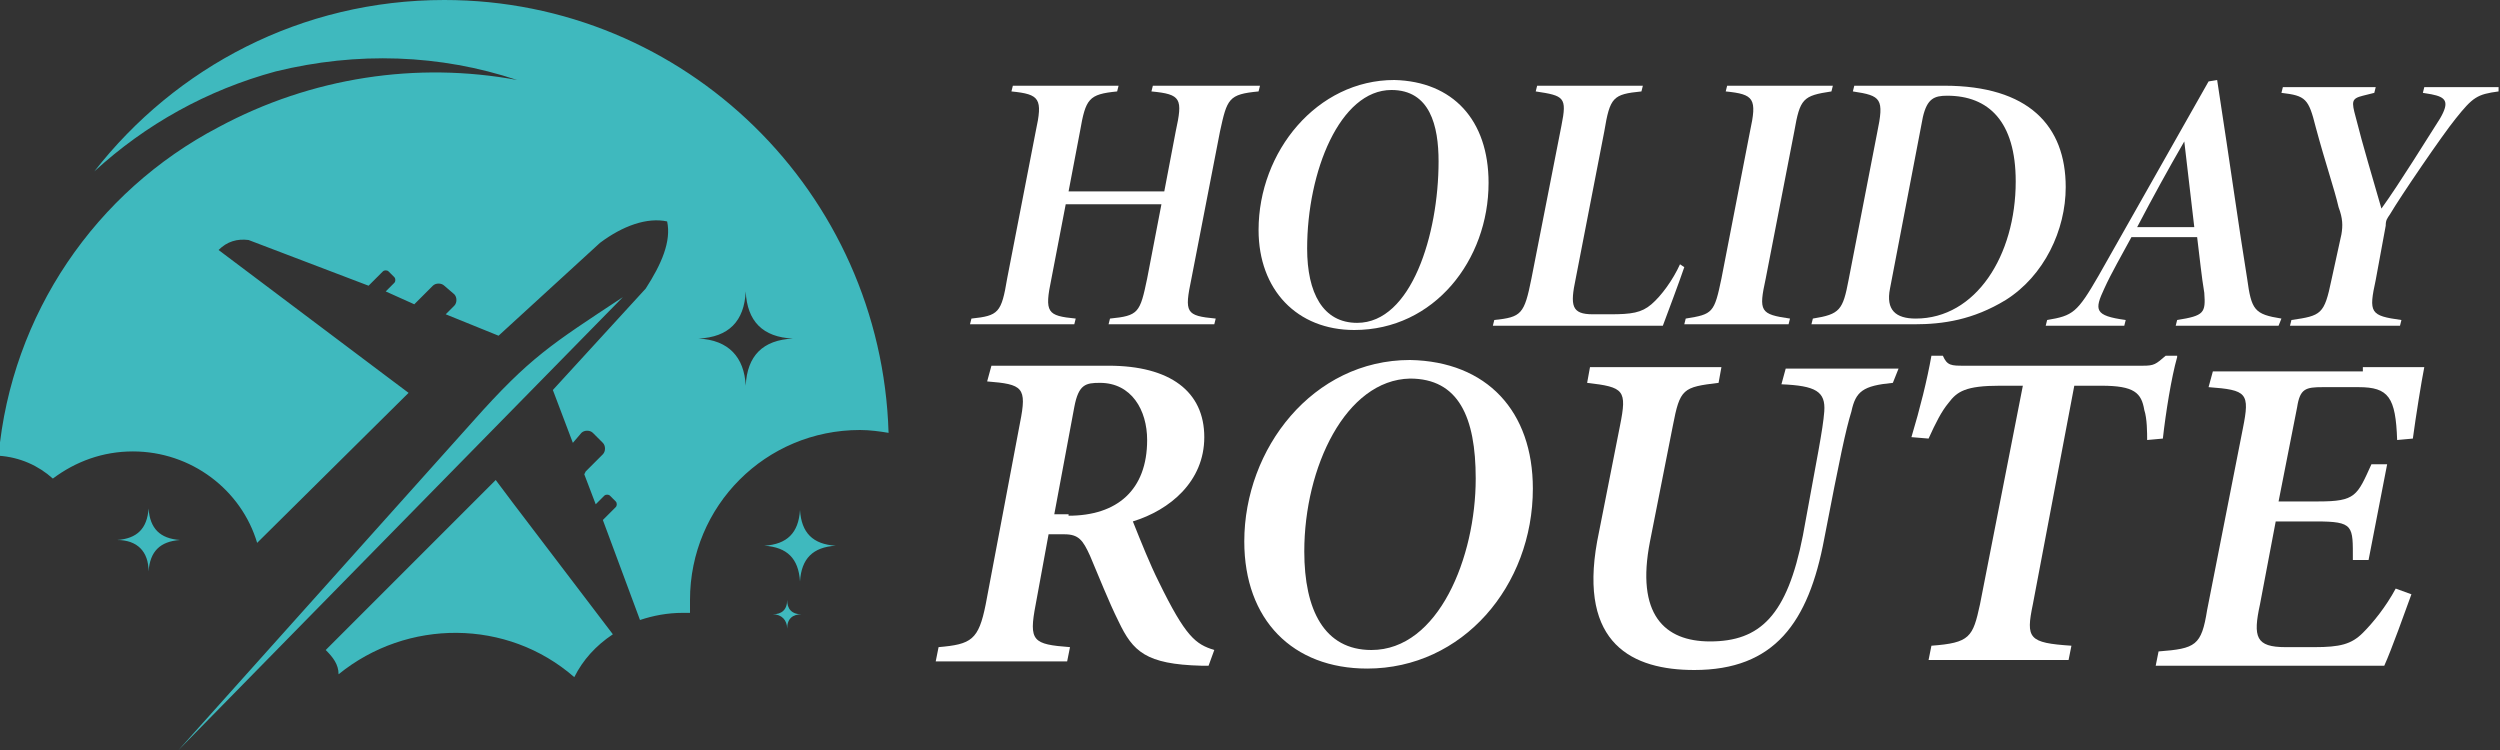
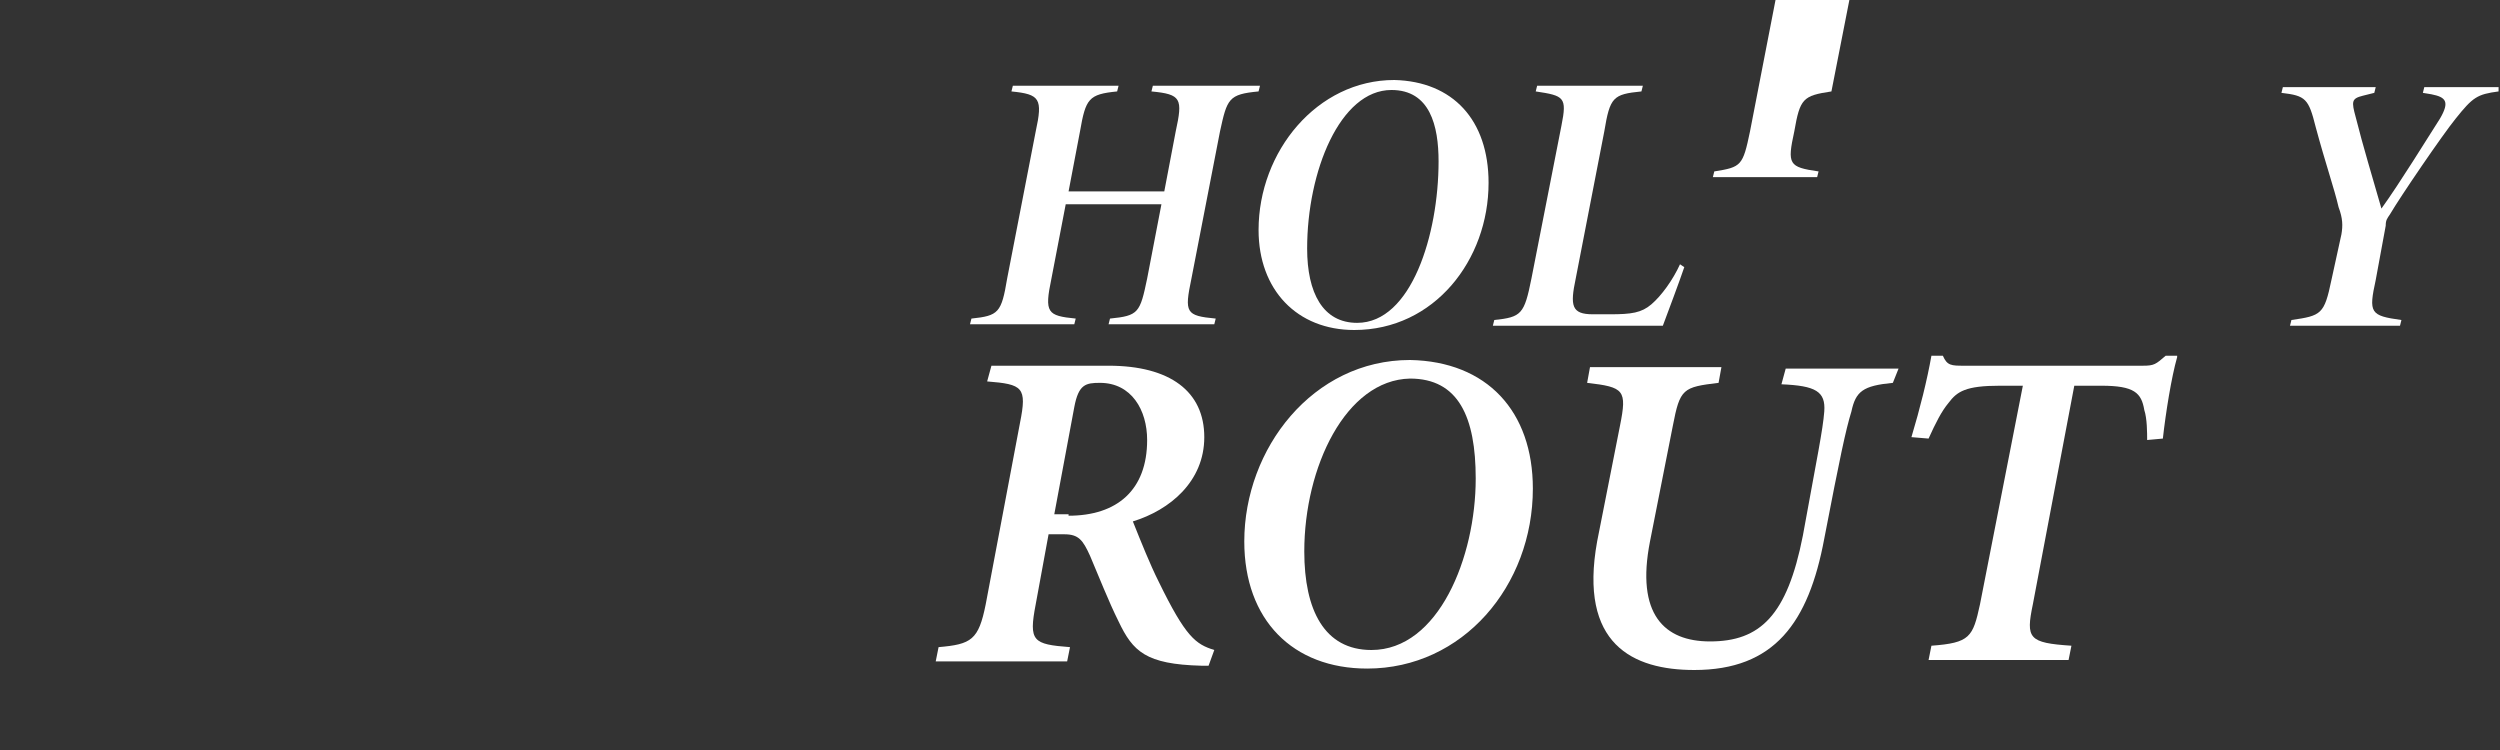
<svg xmlns="http://www.w3.org/2000/svg" version="1.1" id="Layer_1" x="0px" y="0px" width="175px" height="52.5px" viewBox="0 0 175 52.5" style="enable-background:new 0 0 175 52.5;" xml:space="preserve">
  <rect x="0" y="0" width="175" height="52.5" fill="#333333" stroke="none" />
  <style type="text/css">
	.st0{fill:#FFFFFF;}
	.st1{fill-rule:evenodd;clip-rule:evenodd;fill:#3FB9BE;}
</style>
  <g>
    <g>
      <path class="st0" d="M88.1,6.4c-2.1,0.2-2.2,0.5-2.7,2.8l-2,10.3c-0.5,2.4-0.4,2.6,1.7,2.8l-0.1,0.4h-7.4l0.1-0.4    c2-0.2,2.1-0.4,2.6-2.8l1-5.2h-6.7l-1,5.2c-0.5,2.4-0.3,2.6,1.7,2.8l-0.1,0.4h-7.3l0.1-0.4c1.9-0.2,2.1-0.4,2.5-2.8l2-10.3    c0.5-2.3,0.3-2.6-1.7-2.8L70.9,6h7.4l-0.1,0.4c-2,0.2-2.2,0.5-2.6,2.8l-0.8,4.2h6.7l0.8-4.2c0.5-2.3,0.4-2.6-1.7-2.8L80.7,6h7.5    L88.1,6.4z" />
      <path class="st0" d="M104.2,12.8c0,5.4-3.8,10.3-9.4,10.3c-4,0-6.7-2.8-6.7-7c0-5.5,4.1-10.5,9.5-10.5    C101.7,5.7,104.2,8.4,104.2,12.8z M91.5,17.4c0,3.1,1.1,5.2,3.5,5.2c3.8,0,5.7-6.2,5.7-11.3c0-2.5-0.6-5-3.3-5    C93.8,6.3,91.5,12,91.5,17.4z" />
      <path class="st0" d="M117.9,18.7c-0.3,0.9-1.2,3.3-1.5,4.1h-11.9l0.1-0.4c1.9-0.2,2.1-0.4,2.6-2.9l2.1-10.7c0.4-2,0.2-2.1-1.8-2.4    l0.1-0.4h7.4l-0.1,0.4c-2,0.2-2.2,0.4-2.6,2.8l-2,10.3c-0.4,1.9-0.3,2.5,1.2,2.5h1.2c1.5,0,2.2-0.1,2.9-0.7c0.7-0.6,1.5-1.7,2-2.8    L117.9,18.7z" />
-       <path class="st0" d="M128.2,6.4c-2,0.3-2.2,0.5-2.6,2.8l-2,10.3c-0.5,2.3-0.4,2.5,1.7,2.8l-0.1,0.4h-7.3l0.1-0.4    c1.9-0.3,2-0.4,2.5-2.8l2-10.3c0.5-2.3,0.3-2.6-1.7-2.8l0.1-0.4h7.4L128.2,6.4z" />
-       <path class="st0" d="M136.1,6c5.9,0,8.5,2.8,8.5,7.1c0,3-1.5,6.2-4.2,7.9c-2.3,1.4-4.4,1.7-6.4,1.7h-7.2l0.1-0.4    c1.9-0.3,2.1-0.6,2.5-2.7l2-10.3c0.5-2.4,0.3-2.6-1.7-2.9l0.1-0.4H136.1z M132.3,20.2c-0.3,1.5,0.4,2.1,1.8,2.1c4.2,0,7-4.4,7-9.6    c0-4.2-1.9-6-4.8-6c-0.9,0-1.4,0.2-1.7,1.5L132.3,20.2z" />
-       <path class="st0" d="M159.5,22.8h-7.2l0.1-0.4c1.9-0.3,2-0.5,1.9-1.9c-0.2-1.2-0.3-2.3-0.5-3.9h-4.6c-0.7,1.3-1.4,2.5-1.9,3.6    c-0.7,1.5-0.7,1.9,1.5,2.2l-0.1,0.4h-5.5l0.1-0.4c1.8-0.3,2.1-0.5,3.6-3.1l7.7-13.6l0.6-0.1c1,6.5,1.5,10.2,2.1,13.9    c0.3,2.2,0.5,2.5,2.4,2.8L159.5,22.8z M152.9,9.9L152.9,9.9c-1.1,1.9-2.2,3.9-3.3,6h4L152.9,9.9z" />
+       <path class="st0" d="M128.2,6.4c-2,0.3-2.2,0.5-2.6,2.8c-0.5,2.3-0.4,2.5,1.7,2.8l-0.1,0.4h-7.3l0.1-0.4    c1.9-0.3,2-0.4,2.5-2.8l2-10.3c0.5-2.3,0.3-2.6-1.7-2.8l0.1-0.4h7.4L128.2,6.4z" />
      <path class="st0" d="M174.9,6.4c-1.5,0.2-1.8,0.4-3,1.9c-0.9,1.1-3.9,5.5-4.6,6.7c-0.2,0.3-0.3,0.4-0.3,0.8l-0.7,3.8    c-0.5,2.3-0.4,2.5,1.8,2.8l-0.1,0.4h-7.7l0.1-0.4c2.1-0.3,2.3-0.4,2.8-2.8l0.7-3.2c0.1-0.6,0.1-1.1-0.2-1.9    c-0.3-1.3-0.9-3-1.6-5.6c-0.5-2-0.7-2.2-2.4-2.4l0.1-0.4h6.5l-0.1,0.4l-0.8,0.2c-0.8,0.2-0.8,0.4-0.5,1.5c0.5,2,1.2,4.3,1.8,6.4    c1.3-1.8,3.2-4.9,4.1-6.3c0.7-1.2,0.4-1.5-0.6-1.7l-0.6-0.1l0.1-0.4h5.2L174.9,6.4z" />
      <path class="st0" d="M84.6,46.6h-0.5c-3.9-0.1-4.8-1-5.8-3.1c-0.7-1.4-1.4-3.2-2-4.6c-0.5-1.1-0.8-1.5-1.8-1.5h-1.1l-0.9,4.9    c-0.5,2.6-0.2,2.8,2.4,3l-0.2,1h-9.2l0.2-1c2.3-0.2,2.8-0.5,3.3-3l2.4-12.7c0.5-2.5,0.2-2.7-2.3-2.9l0.3-1.1h8.2    c4.3,0,6.7,1.8,6.7,5c0,3.1-2.4,5.1-5,5.9c0.6,1.5,1.2,3,1.8,4.2c1.9,3.9,2.6,4.4,3.9,4.8L84.6,46.6z M74.8,36.1    c3.4,0,5.5-1.8,5.5-5.3c0-2.1-1.1-4-3.3-4c-1,0-1.5,0.1-1.8,1.7l-1.4,7.5H74.8z" />
      <path class="st0" d="M107.3,34.2c0,6.8-4.9,12.6-11.6,12.6c-5.2,0-8.6-3.4-8.6-8.9c0-6.5,4.8-12.7,11.6-12.7    C104.1,25.3,107.3,28.8,107.3,34.2z M91.3,38.6c0,4.1,1.4,6.9,4.7,6.9c4.7,0,7.3-6.5,7.3-12c0-4.3-1.2-7-4.6-7    C94.2,26.6,91.3,32.7,91.3,38.6z" />
      <path class="st0" d="M132.5,26.8c-2.1,0.2-2.6,0.6-2.9,2c-0.4,1.3-0.8,3.2-1.9,8.9c-1.1,5.9-3.5,9.2-9.1,9.2c-4.3,0-8.1-1.8-6.8-9    l1.6-8.1c0.5-2.5,0.3-2.7-2.3-3l0.2-1.1h9.2l-0.2,1.1c-2.5,0.3-2.7,0.4-3.2,3l-1.6,8.1c-1,5.1,1,7,4.2,7c3.5,0,5.4-1.8,6.5-7.4    c1-5.5,1.4-7.4,1.5-8.7c0.1-1.4-0.6-1.8-3-1.9l0.3-1.1h7.9L132.5,26.8z" />
      <path class="st0" d="M152.4,25c-0.4,1.4-0.8,3.9-1,5.7l-1.1,0.1c0-0.5,0-1.5-0.2-2.1c-0.2-1.2-0.7-1.7-3-1.7h-1.9l-2.9,15.3    c-0.5,2.4-0.3,2.7,2.7,2.9l-0.2,1H135l0.2-1c2.7-0.2,2.9-0.6,3.4-2.9l3-15.3H140c-2.4,0-3,0.4-3.6,1.2c-0.5,0.6-0.9,1.4-1.4,2.5    l-1.2-0.1c0.6-2,1.1-4,1.4-5.7h0.8c0.3,0.7,0.6,0.7,1.5,0.7H150c0.8,0,0.9-0.1,1.6-0.7H152.4z" />
-       <path class="st0" d="M165.4,25.7c1.6,0,3.1,0,4.3,0c-0.2,1-0.6,3.5-0.8,5l-1.1,0.1c-0.1-3-0.6-3.7-2.7-3.7h-2.5    c-1.2,0-1.6,0.1-1.8,1.4l-1.3,6.6h2.8c2.6,0,2.7-0.4,3.7-2.6h1.1l-1.3,6.7h-1.1c0-2.4,0.1-2.7-2.6-2.7h-2.8l-1.1,5.8    c-0.5,2.3-0.3,3,1.8,3h2c1.8,0,2.6-0.2,3.4-1c0.7-0.7,1.6-1.8,2.3-3.1l1.1,0.4c-0.4,1.1-1.4,3.9-1.9,5h-16l0.2-1    c2.6-0.2,3-0.4,3.4-2.9l2.5-12.7c0.5-2.5,0.3-2.7-2.4-2.9l0.3-1.1H165.4z" />
    </g>
  </g>
-   <path class="st1" d="M40.2,47.4c-4.7-4.1-11.7-4.1-16.5-0.2c0-0.7-0.4-1.2-0.9-1.7l11.9-11.9l1.2,1.6l7,9.2  C41.7,45.2,40.8,46.2,40.2,47.4 M52.2,27c0.1-2.1,1.2-3.2,3.3-3.3c-2.1-0.1-3.2-1.2-3.3-3.3c-0.1,2.1-1.2,3.2-3.3,3.3  C51,23.8,52.1,25,52.2,27z M56,40.7c0.1-1.6,0.9-2.4,2.5-2.5c-1.6-0.1-2.4-0.9-2.5-2.5c-0.1,1.6-0.9,2.4-2.5,2.5  C55.1,38.3,55.9,39.1,56,40.7z M55.1,44c0-0.7,0.4-1,1-1c-0.7,0-1-0.4-1-1c0,0.7-0.4,1-1,1C54.7,43,55.1,43.4,55.1,44z M10.4,40  c0.1-1.4,0.8-2.1,2.2-2.2c-1.4-0.1-2.1-0.8-2.2-2.2c-0.1,1.4-0.8,2.1-2.2,2.2C9.6,37.8,10.4,38.6,10.4,40z M43.6,20.8L12.5,52.5  l20.6-23C37.1,25,38.6,24.1,43.6,20.8z M31.1,0C48,0,61.7,13.5,62.2,30.3c-0.6-0.1-1.3-0.2-2-0.2c-6.6,0-11.9,5.3-11.9,11.9  c0,0.3,0,0.6,0,0.9c-0.2,0-0.4,0-0.5,0c-1.1,0-2.1,0.2-3,0.5l-2.6-7l0.9-0.9c0.1-0.1,0.1-0.3,0-0.4l-0.4-0.4c-0.1-0.1-0.3-0.1-0.4,0  l-0.6,0.6l-0.8-2.1L41,33l1.2-1.2c0.2-0.2,0.2-0.6,0-0.8l-0.7-0.7c-0.2-0.2-0.6-0.2-0.8,0L40.1,31l-1.4-3.7l6.5-7.1  c1.1-1.7,1.8-3.3,1.5-4.7c-1.4-0.3-3.1,0.3-4.7,1.5l-7.1,6.5L31.2,22l0.6-0.6c0.2-0.2,0.2-0.6,0-0.8L31.1,20c-0.2-0.2-0.6-0.2-0.8,0  l-1.2,1.2l-0.1,0.1L27,20.4l0.6-0.6c0.1-0.1,0.1-0.3,0-0.4l-0.4-0.4c-0.1-0.1-0.3-0.1-0.4,0L25.8,20l-8.4-3.2  c-0.8-0.1-1.5,0.1-2.1,0.7L27,26.3l1.6,1.2L18,38c-1.1-3.7-4.6-6.4-8.7-6.4c-2.1,0-4,0.7-5.6,1.9c-1-0.9-2.3-1.5-3.8-1.6  c0.9-9.9,6.8-18.5,15.4-23h0c6.5-3.5,13.9-4.6,20.9-3.3c-5.4-1.8-11.2-2-16.9-0.6C14.5,6.3,10.2,8.7,6.6,12C12.3,4.7,21.1,0,31.1,0z  " />
</svg>